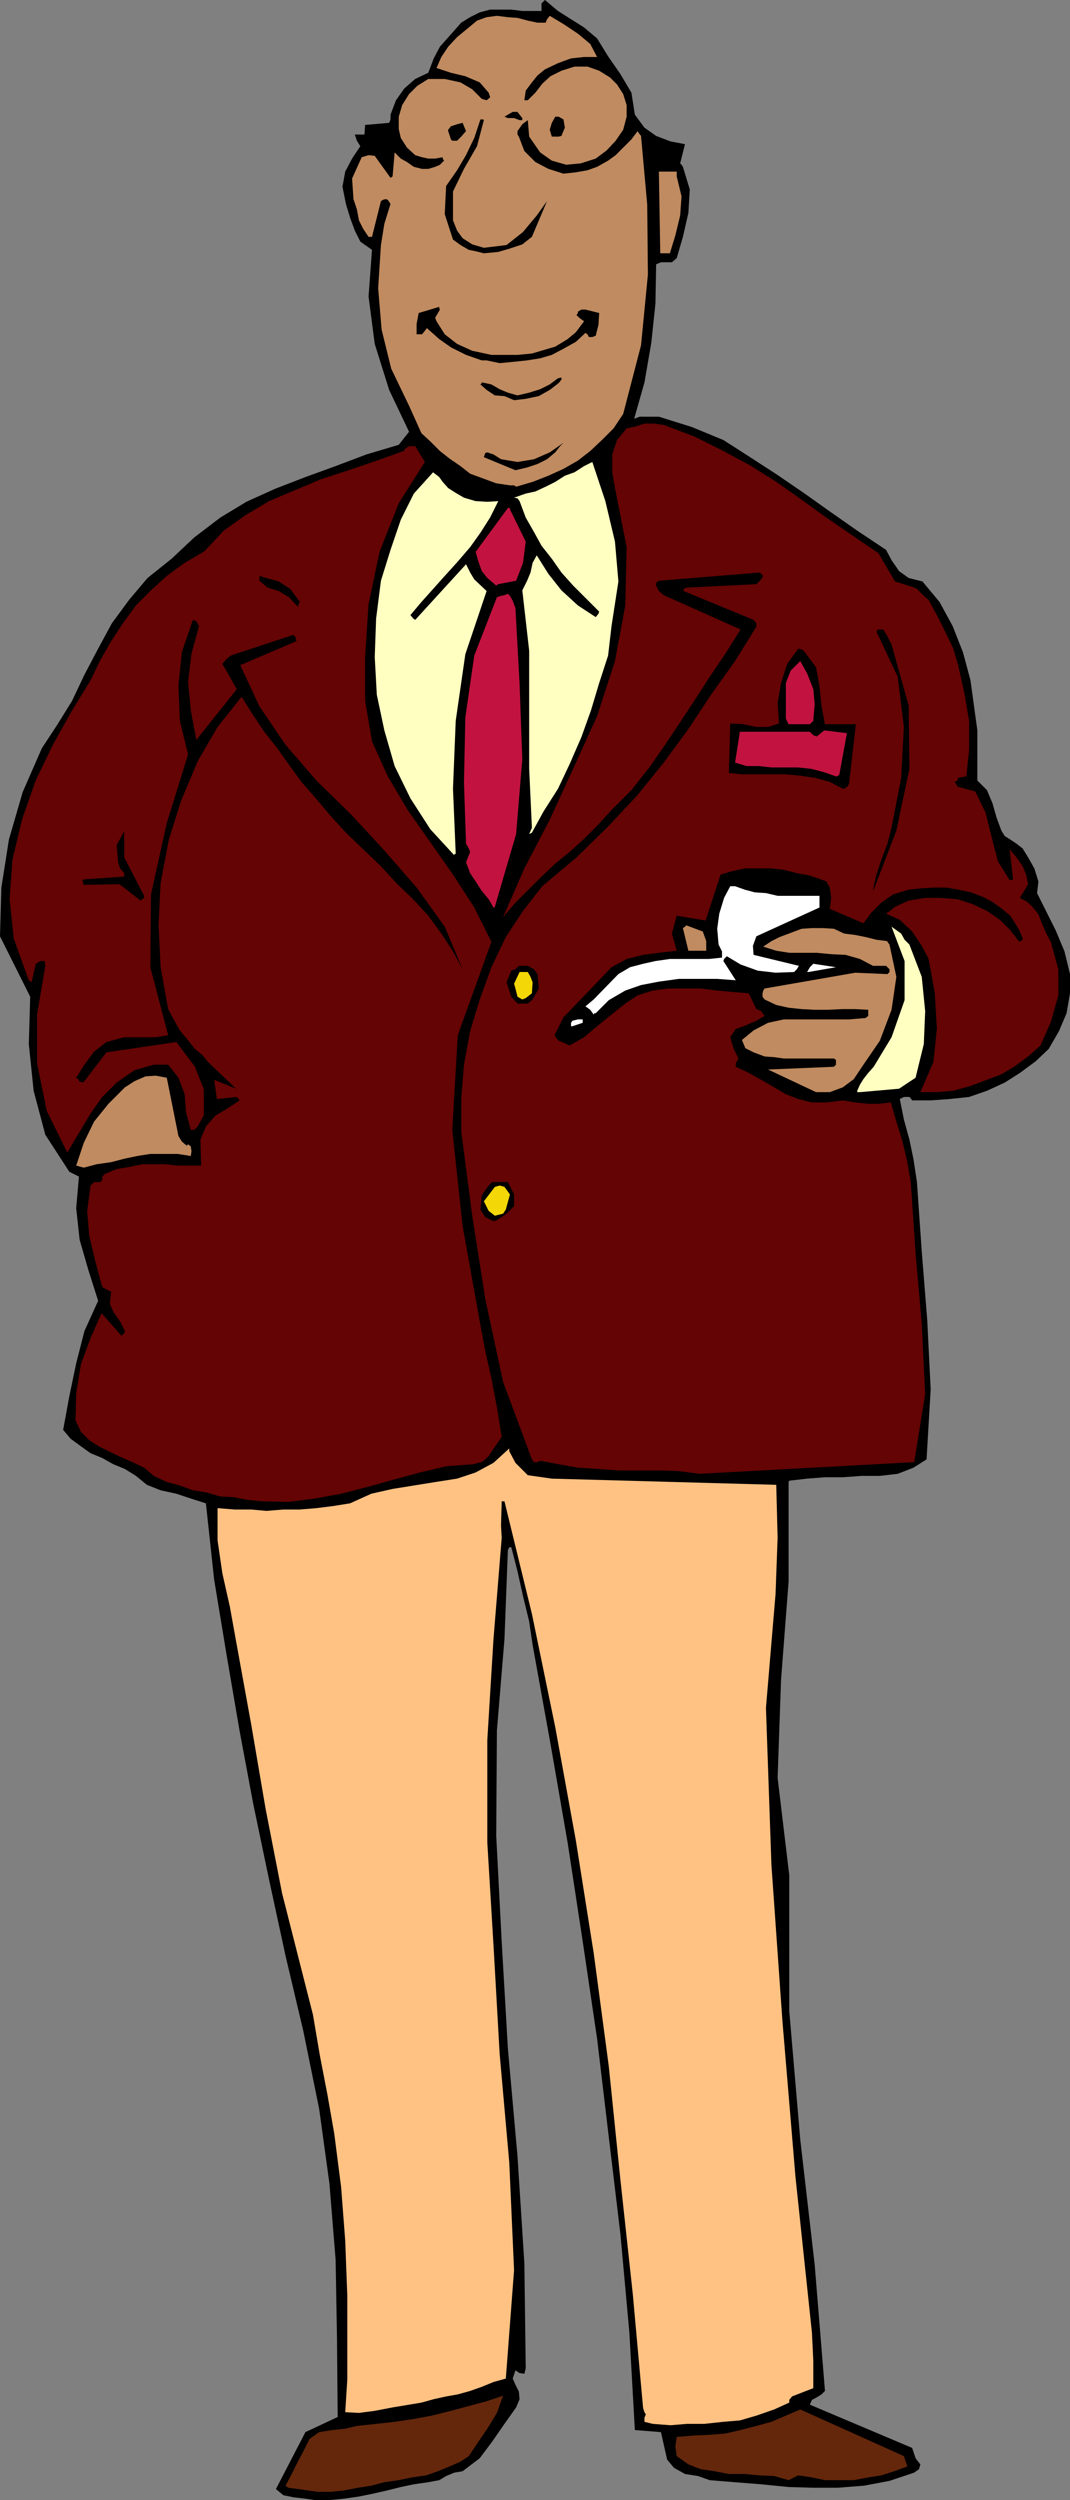
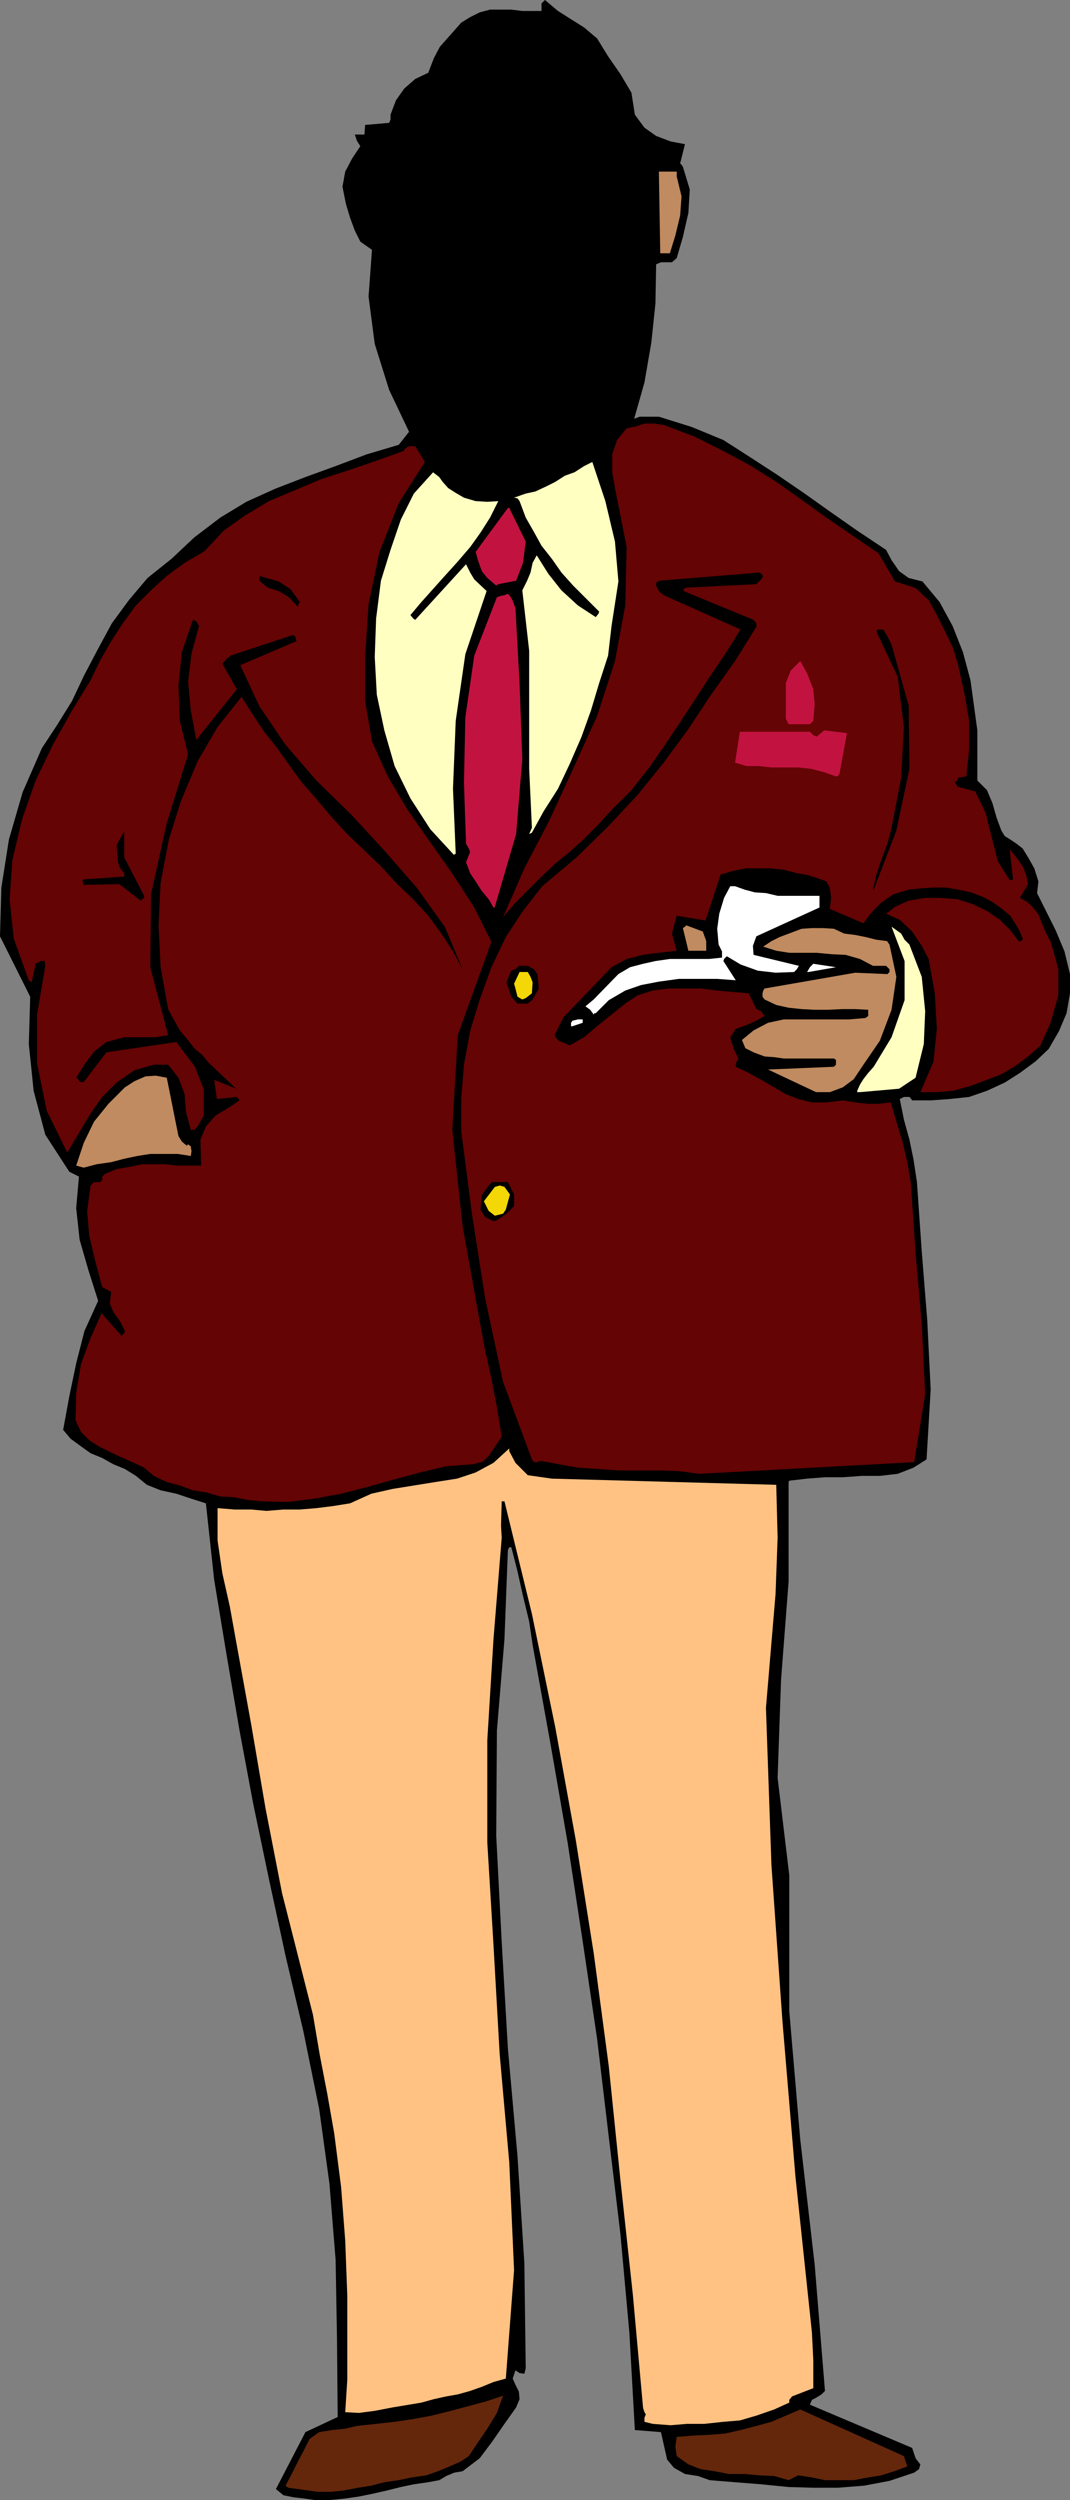
<svg xmlns="http://www.w3.org/2000/svg" xmlns:ns1="http://sodipodi.sourceforge.net/DTD/sodipodi-0.dtd" xmlns:ns2="http://www.inkscape.org/namespaces/inkscape" version="1.0" width="66.644mm" height="155.711mm" id="svg36" ns1:docname="Man with Pipe 2.wmf">
  <rect width="100%" height="100%" fill="#808080" stroke="none" />
  <ns1:namedview id="namedview36" pagecolor="#ffffff" bordercolor="#000000" borderopacity="0.25" ns2:showpageshadow="2" ns2:pageopacity="0.0" ns2:pagecheckerboard="0" ns2:deskcolor="#d1d1d1" ns2:document-units="mm" />
  <defs id="defs1">
    <pattern id="WMFhbasepattern" patternUnits="userSpaceOnUse" width="6" height="6" x="0" y="0" />
  </defs>
  <path style="fill:#000000;fill-opacity:1;fill-rule:evenodd;stroke:none" d="m 74.159,588.515 h 3.393 l 3.393,-0.323 3.393,-0.485 3.231,-0.646 3.554,-0.808 3.231,-0.808 3.07,-0.646 3.393,-0.485 2.585,-0.485 1.616,-0.97 1.939,-0.808 1.939,-0.323 4.039,-3.07 2.908,-3.878 2.908,-4.201 2.747,-3.878 0.808,-1.939 -0.162,-1.778 -0.808,-1.616 -0.646,-1.454 0.646,-1.939 0.969,0.646 1.131,0.162 0.323,-1.293 -0.323,-24.723 -1.616,-25.208 -2.262,-25.37 -1.454,-25.047 -1.293,-25.047 0.162,-24.723 1.777,-21.492 0.808,-21.007 0.323,-0.646 h 0.485 l 1.454,5.656 1.293,5.817 1.454,5.979 0.808,5.494 4.201,23.269 4.039,23.269 3.554,23.269 3.393,22.946 2.747,23.108 2.747,22.946 2.1,23.108 1.293,22.946 6.139,0.485 1.454,6.464 1.616,1.939 2.585,1.454 3.07,0.485 2.747,0.97 5.978,0.485 6.139,0.485 6.463,0.646 5.816,0.162 h 5.816 l 6.139,-0.485 5.978,-1.131 5.816,-1.939 1.131,-0.808 0.323,-1.131 -0.646,-0.808 -0.485,-0.646 -0.808,-2.424 -24.073,-10.18 0.485,-1.131 0.969,-0.485 1.293,-0.808 0.808,-0.808 -2.423,-29.733 -3.393,-29.41 -2.585,-30.218 v -31.995 l -2.747,-22.946 0.808,-23.108 1.777,-23.108 v -23.431 l 0.162,-0.323 4.201,-0.485 4.201,-0.323 h 4.201 l 4.524,-0.323 h 4.201 l 4.201,-0.485 3.716,-1.454 3.07,-1.939 0.969,-16.482 -0.808,-16.321 -1.293,-16.159 -1.131,-16.321 -0.808,-5.333 -0.969,-4.686 -1.293,-4.686 -0.969,-4.848 0.969,-0.485 h 1.293 l 0.323,0.323 0.323,0.485 h 4.362 l 4.524,-0.323 4.524,-0.485 4.201,-1.454 4.201,-1.939 3.554,-2.262 3.716,-2.747 3.07,-2.909 2.423,-4.201 1.777,-4.201 0.808,-4.686 v -4.525 l -1.293,-5.333 -2.1,-5.009 -2.262,-4.525 -2.1,-4.201 0.323,-2.747 -0.969,-3.07 -1.454,-2.585 -1.293,-2.101 -1.454,-1.131 -1.454,-0.97 -1.293,-0.808 -0.808,-1.293 -1.131,-3.07 -0.969,-3.393 -1.293,-3.07 -2.262,-2.262 v -11.796 l -1.616,-11.796 -1.777,-6.625 -2.423,-6.14 -3.07,-5.656 -4.039,-4.848 -3.231,-0.808 -2.262,-1.616 -1.777,-2.585 -1.293,-2.424 -6.786,-4.525 -6.463,-4.525 -6.139,-4.363 -6.14,-4.201 -6.463,-4.201 -6.301,-4.04 -7.432,-3.07 -7.755,-2.424 h -4.524 l -1.293,0.485 2.423,-8.564 1.616,-9.372 0.969,-9.211 0.162,-9.211 1.131,-0.485 h 2.585 l 1.131,-0.97 1.454,-5.009 1.293,-5.656 0.323,-5.494 -1.616,-5.333 -0.323,-0.485 -0.323,-0.323 1.131,-4.525 -3.393,-0.646 -3.393,-1.293 -2.747,-1.939 -2.262,-3.07 -0.808,-5.171 -2.585,-4.363 -2.908,-4.201 L 140.562,9.049 137.493,6.464 134.423,4.525 131.353,2.585 128.283,0 127.475,0.808 V 2.585 h -4.524 l -2.585,-0.323 h -5.009 l -2.423,0.646 -2.262,1.131 -2.1,1.293 -2.423,2.747 -2.585,2.909 -1.454,2.747 -1.293,3.393 -3.07,1.454 -2.585,2.262 -1.939,2.747 -1.293,3.393 v 1.131 l -0.323,0.808 -5.655,0.485 -0.162,2.262 h -2.262 l 0.485,1.454 0.808,1.293 -1.939,2.909 -1.616,3.07 -0.646,3.555 0.808,4.04 0.969,3.232 1.131,3.07 1.293,2.585 2.747,1.939 -0.808,10.988 1.454,11.15 3.393,10.827 4.685,9.857 -2.423,3.07 -7.594,2.262 -7.27,2.747 -7.109,2.585 -7.109,2.747 -6.786,3.07 -6.14,3.717 -6.14,4.686 -5.332,5.009 -5.655,4.525 -4.362,5.171 -4.039,5.494 -3.231,5.979 -3.231,6.14 -2.908,6.14 -3.393,5.494 -3.716,5.656 L 5.332,186.476 2.1,197.626 0.323,208.937 0,220.41 l 7.109,14.22 -0.323,11.15 1.131,10.988 2.747,10.342 5.655,8.726 2.262,1.131 -0.646,7.433 0.808,7.433 2.1,7.272 2.262,7.11 -3.231,7.11 -1.939,7.595 -1.616,7.756 -1.454,7.918 1.777,2.101 2.423,1.778 2.262,1.616 2.747,1.131 2.585,1.454 2.747,1.131 2.585,1.616 2.585,2.101 3.231,1.293 3.716,0.808 3.393,1.131 3.554,1.131 1.939,17.937 2.908,17.613 3.07,17.937 3.231,17.29 3.716,17.775 3.878,17.937 4.201,17.775 3.716,18.26 2.423,17.613 1.454,17.937 0.323,18.421 0.162,18.583 -7.594,3.555 -6.947,13.412 1.777,1.454 2.423,0.485 2.747,0.323 z" id="path1" />
  <path style="fill:#64270b;fill-opacity:1;fill-rule:evenodd;stroke:none" d="m 74.805,586.576 h 3.07 l 3.07,-0.323 3.393,-0.646 3.07,-0.485 3.07,-0.808 3.393,-0.485 3.07,-0.646 3.393,-0.485 2.747,-0.97 2.747,-1.131 2.585,-1.131 1.939,-1.293 2.262,-3.393 2.1,-3.07 2.262,-3.717 1.454,-4.04 -3.878,1.293 -4.201,1.131 -4.201,1.131 -4.524,1.131 -4.362,0.808 -4.362,0.646 -4.362,0.485 -4.524,0.485 -2.747,0.646 -3.07,0.323 -3.07,0.485 -2.262,1.616 -1.454,2.909 -1.293,2.424 -1.454,2.909 -1.454,2.747 0.646,0.485 z" id="path2" />
  <path style="fill:#64270b;fill-opacity:1;fill-rule:evenodd;stroke:none" d="m 185.639,583.829 2.262,-1.131 3.231,0.485 3.07,0.646 h 6.786 l 3.393,-0.646 3.07,-0.485 3.07,-0.97 3.07,-1.131 -0.808,-2.424 -24.396,-10.988 -3.393,1.454 -3.393,1.454 -3.554,0.97 -3.716,0.97 -3.554,0.808 -3.878,0.323 -3.716,0.162 -3.878,0.323 -0.323,2.262 0.323,2.262 2.747,1.939 2.908,1.131 3.231,0.485 3.393,0.646 h 3.716 l 3.393,0.323 3.554,0.162 z" id="path3" />
  <path style="fill:#ffc283;fill-opacity:1;fill-rule:evenodd;stroke:none" d="m 153.649,570.578 4.201,0.323 3.878,-0.323 h 4.039 l 4.524,-0.485 3.878,-0.323 3.878,-1.131 4.201,-1.454 3.554,-1.616 v -0.646 l 0.646,-0.808 5.009,-1.939 v -6.464 l -0.323,-6.625 -3.878,-36.681 -3.07,-36.681 -2.585,-36.681 -1.293,-37.004 1.131,-13.412 1.131,-13.412 0.485,-13.25 -0.323,-12.443 -52.832,-1.454 -5.655,-0.808 -2.908,-2.909 -1.454,-2.747 v -0.646 l -3.716,3.393 -4.201,2.262 -4.362,1.454 -5.17,0.808 -5.009,0.808 -5.009,0.808 -5.009,1.131 -5.009,2.262 -4.039,0.646 -3.878,0.485 -3.878,0.323 h -3.878 l -4.039,0.323 -3.554,-0.323 h -3.878 l -4.039,-0.323 v 7.595 l 1.131,7.756 1.777,7.918 1.454,8.08 3.554,19.553 3.393,19.876 3.878,19.876 5.009,19.714 2.262,8.888 1.616,9.534 1.777,9.211 1.616,9.211 1.616,12.604 0.969,12.604 0.485,12.927 v 19.876 l -0.485,7.595 3.231,0.162 3.716,-0.485 4.201,-0.808 3.878,-0.646 2.908,-0.485 2.908,-0.808 2.908,-0.646 2.747,-0.485 2.908,-0.808 2.747,-0.97 2.747,-1.131 2.908,-0.808 1.939,-25.531 -1.131,-25.37 -2.262,-25.531 -1.454,-25.693 -1.454,-24.077 v -24.077 l 1.454,-23.754 1.939,-23.915 -0.162,-2.747 0.162,-5.817 h 0.646 l 6.463,26.501 5.493,26.663 4.847,26.663 4.201,26.501 3.554,26.663 2.747,26.824 2.908,26.824 2.423,26.824 0.323,0.97 0.323,0.485 -0.323,0.808 v 0.97 z" id="path4" />
  <path style="fill:#640404;fill-opacity:1;fill-rule:evenodd;stroke:none" d="m 61.395,353.4 6.463,0.162 6.301,-0.808 6.14,-1.131 6.301,-1.616 6.301,-1.778 5.978,-1.616 6.14,-1.454 6.463,-0.485 1.131,-0.323 0.808,-0.162 0.808,-0.646 0.808,-0.808 3.07,-4.525 -1.131,-6.948 -1.293,-6.787 -1.454,-6.464 -1.293,-6.948 -4.039,-22.461 -2.423,-22.623 1.293,-22.3 7.917,-21.976 -4.039,-8.08 -5.009,-7.756 -5.332,-7.595 -5.332,-7.595 -4.685,-7.918 -3.716,-8.241 -1.616,-9.534 V 154.643 l 0.808,-12.443 2.585,-12.281 4.524,-11.473 6.14,-9.695 -2.262,-3.717 h -1.454 l -0.808,0.485 -0.485,0.646 -6.301,2.262 -6.624,2.262 -6.463,2.101 -6.14,2.585 -6.14,2.585 -5.655,3.393 -5.009,3.555 -4.524,4.848 -4.685,2.747 -4.201,3.07 -3.716,3.393 -3.554,3.555 -3.07,4.201 -2.747,4.201 -2.585,4.525 -2.262,4.686 -4.362,7.11 -4.524,8.08 -4.039,8.403 -3.231,9.211 -2.262,9.534 -0.646,9.211 0.969,9.211 3.231,9.049 0.323,0.808 0.646,0.485 0.808,-3.555 0.162,-0.808 1.131,-0.646 h 0.969 l 0.162,1.131 -1.939,11.473 v 11.473 l 2.262,11.15 4.847,9.857 5.493,-9.211 2.747,-3.878 3.393,-3.393 4.201,-2.909 4.524,-1.293 h 3.393 l 2.423,3.07 1.454,3.878 0.323,4.201 1.131,4.201 h 0.808 l 0.808,-0.808 0.808,-1.454 0.646,-1.131 v -6.14 l -2.1,-5.332 -4.362,-5.817 -16.48,2.424 -5.17,6.787 -0.485,0.323 -0.808,-0.323 v -0.323 l -0.646,-0.485 1.939,-3.07 2.262,-3.07 2.908,-2.262 4.201,-1.131 h 7.432 l 2.908,-0.485 -4.201,-15.998 0.162,-17.129 3.716,-16.805 5.009,-16.159 -1.939,-7.918 -0.323,-8.403 0.808,-7.756 2.585,-7.595 0.808,0.323 0.646,1.131 -1.777,6.464 -0.808,6.625 0.646,6.787 1.293,6.948 9.532,-11.958 -3.393,-5.979 0.969,-1.131 0.969,-0.808 14.702,-4.848 0.485,0.323 0.323,1.131 -13.248,5.656 4.524,9.695 6.14,9.049 7.27,8.403 8.24,8.08 7.755,8.403 7.594,8.726 6.624,9.211 4.201,10.019 -2.262,-4.201 -2.747,-4.201 -3.07,-4.201 -3.554,-3.878 -3.716,-3.555 -3.878,-4.201 -4.201,-4.04 -4.039,-3.878 -3.554,-3.878 -3.393,-4.04 -3.393,-3.878 -3.07,-4.201 -2.747,-3.878 -3.07,-3.878 -2.585,-3.878 -2.747,-4.363 -5.655,7.11 -4.685,8.08 -3.878,9.211 -2.908,9.211 -1.939,10.18 -0.485,10.019 0.485,9.857 1.777,9.857 1.293,2.424 1.454,2.585 1.616,1.939 1.939,2.424 1.777,1.454 1.293,1.616 6.624,6.302 -5.17,-2.101 0.646,4.525 4.524,-0.485 0.485,0.323 0.323,0.485 -2.908,1.939 -2.747,1.616 -2.262,2.585 -1.293,3.07 0.162,6.14 H 41.846 l -2.908,-0.323 h -5.493 l -3.07,0.646 -2.908,0.485 -2.747,1.131 -0.646,0.646 v 0.808 l -0.485,0.485 h -1.454 l -0.808,0.808 -0.808,5.979 0.485,5.817 1.454,6.14 1.616,5.979 2.1,1.131 -0.323,2.747 0.808,1.939 1.616,2.262 1.131,2.262 -0.162,0.485 -0.646,0.646 -4.685,-5.333 -2.585,5.817 -2.262,6.14 -1.131,6.787 -0.162,6.464 1.293,2.747 1.939,1.939 2.262,1.454 2.908,1.454 2.423,1.131 2.585,1.131 2.747,1.293 2.262,1.939 3.07,1.454 3.07,0.808 3.07,1.131 3.07,0.485 3.393,0.97 3.07,0.162 3.393,0.646 z" id="path5" />
  <path style="fill:#640404;fill-opacity:1;fill-rule:evenodd;stroke:none" d="m 164.636,346.936 50.57,-2.747 2.585,-15.998 -0.808,-16.644 -1.454,-16.644 -1.131,-16.644 -0.808,-4.686 -1.131,-4.848 -1.454,-4.686 -1.293,-4.525 -2.908,0.323 h -2.423 l -3.07,-0.323 -2.908,-0.485 -3.878,0.485 h -3.393 l -3.231,-0.808 -2.908,-1.131 -2.747,-1.616 -3.07,-1.778 -2.908,-1.616 -3.07,-1.454 v -0.808 l 0.646,-1.131 -1.131,-2.262 -0.808,-2.747 1.293,-1.939 2.262,-0.808 2.585,-1.131 1.939,-1.131 -0.808,-1.131 -1.131,-0.485 -1.777,-3.717 -3.878,-0.323 -3.554,-0.323 -3.878,-0.485 h -7.594 l -3.716,0.485 -3.554,1.131 -2.908,1.939 -3.231,2.585 -3.393,2.747 -3.07,2.585 -3.393,1.939 -2.585,-1.131 -0.485,-0.485 -0.485,-0.808 2.1,-4.201 4.039,-4.201 3.878,-4.04 3.393,-3.555 3.554,-1.939 3.878,-0.97 3.716,-0.485 4.201,-0.485 -1.131,-4.04 1.131,-4.201 6.786,1.131 3.554,-10.827 2.747,-0.808 3.07,-0.646 h 5.978 l 3.07,0.323 3.07,0.808 2.747,0.485 2.908,0.97 1.293,0.485 0.808,1.454 0.323,2.424 -0.323,2.585 7.917,3.393 1.939,-2.585 2.262,-2.262 2.747,-1.939 3.716,-1.131 3.07,-0.323 2.747,-0.162 h 3.07 l 2.747,0.485 3.07,0.646 2.908,1.131 2.1,1.131 2.262,1.616 1.939,1.616 1.131,1.778 0.969,1.616 0.808,1.939 v 0.323 l -0.808,0.485 -2.1,-2.747 -2.423,-2.424 -3.07,-2.101 -3.393,-1.616 -3.554,-1.131 -4.039,-0.323 h -3.554 l -3.878,0.646 -1.777,0.808 -1.454,0.646 -0.969,0.808 -1.131,0.808 3.231,1.454 2.908,2.747 2.262,3.393 1.616,3.07 1.454,8.08 0.485,8.403 -0.808,7.756 -3.07,7.11 h 3.878 l 3.878,-0.323 4.039,-1.131 3.878,-1.454 3.393,-1.293 3.231,-1.939 3.07,-2.262 2.908,-2.585 2.423,-5.494 1.777,-6.302 v -6.14 l -1.777,-6.464 -1.131,-2.101 -0.969,-2.262 -0.808,-2.101 -1.293,-1.616 -1.293,-1.293 -1.777,-0.97 1.939,-3.232 -0.485,-2.262 -0.808,-1.939 -1.454,-2.101 -1.616,-1.939 0.808,7.11 -0.323,0.162 h -0.485 l -2.747,-4.363 -1.454,-5.656 -1.454,-5.817 -2.423,-5.009 -4.201,-1.131 -0.323,-0.646 -0.323,-0.485 0.646,-0.323 0.162,-0.646 1.939,-0.323 0.646,-6.302 v -6.787 l -1.131,-6.625 -1.454,-6.464 -1.131,-3.878 -1.939,-4.04 -1.939,-3.878 -1.939,-3.555 -1.131,-0.97 -1.616,-1.616 -0.646,-0.323 -4.524,-1.454 -3.878,-6.625 -6.14,-4.201 -6.139,-4.201 -5.816,-4.201 -5.978,-4.201 -6.139,-3.878 -6.301,-3.393 -6.786,-3.393 -7.27,-2.747 -2.262,-0.323 h -2.262 l -1.939,0.646 -2.262,0.485 -2.262,2.747 -1.131,3.393 v 4.201 l 0.646,3.717 2.747,13.897 -0.323,13.735 -2.423,13.089 -4.201,12.927 -5.655,12.443 -5.493,11.958 -5.978,11.473 -5.009,11.473 2.908,-3.393 6.139,-6.14 3.231,-3.07 3.393,-2.747 3.393,-3.07 3.07,-3.07 3.393,-3.717 4.685,-4.686 4.201,-5.333 3.716,-5.333 3.554,-5.332 3.716,-5.656 3.231,-5.009 3.716,-5.494 3.554,-5.656 -18.095,-8.08 -1.131,-0.97 -0.646,-1.293 v -0.646 l 0.646,-0.485 23.75,-1.939 0.808,0.808 -0.485,0.808 -1.131,1.131 -16.48,0.808 -0.646,0.323 v 0.485 l 16.48,6.787 0.646,0.808 v 0.808 l -5.009,8.08 -5.655,7.918 -5.332,8.08 -5.816,7.918 -6.139,7.595 -6.947,7.433 -7.432,7.272 -8.078,6.787 -4.524,5.817 -4.039,6.14 -3.393,7.11 -2.747,7.595 -2.262,7.433 -1.454,7.918 -0.646,7.918 v 7.756 l 2.585,19.876 3.07,19.553 4.201,19.553 6.786,18.26 0.485,0.646 h 0.808 l 0.646,-0.323 4.362,0.808 4.524,0.808 4.847,0.323 4.685,0.323 h 9.532 l 4.685,0.162 z" id="path6" />
  <path style="fill:#000000;fill-opacity:1;fill-rule:evenodd;stroke:none" d="m 121.013,283.916 v -2.747 l -1.454,-2.909 h -3.716 l -0.808,0.808 -1.616,2.262 -0.323,3.393 1.131,1.778 1.939,0.97 0.646,-0.162 0.485,-0.323 0.808,-0.485 1.131,-0.808 z" id="path7" />
  <path style="fill:#c08b60;fill-opacity:1;fill-rule:evenodd;stroke:none" d="m 19.711,274.866 3.07,-0.808 3.393,-0.485 3.07,-0.808 3.07,-0.646 3.07,-0.485 h 6.463 l 3.07,0.485 0.162,-1.131 -0.162,-1.131 -0.646,-0.485 -0.323,0.323 -1.131,-0.97 -0.808,-1.293 -2.747,-13.735 -2.585,-0.485 -2.423,0.162 -2.585,1.131 -2.262,1.454 -3.878,3.878 -3.393,4.201 -2.423,5.009 -1.777,5.333 z" id="path8" />
  <path style="fill:#c08b60;fill-opacity:1;fill-rule:evenodd;stroke:none" d="m 192.102,257.091 h 3.231 l 3.07,-1.131 2.585,-1.939 1.939,-2.909 4.201,-6.14 2.747,-7.272 1.131,-7.756 -1.616,-7.595 -0.485,-0.646 v -0.162 l -2.585,-0.323 -2.585,-0.646 -2.423,-0.485 -2.585,-0.323 -2.423,-1.131 -2.585,-0.162 h -2.585 l -2.423,0.162 -2.585,0.97 -2.585,0.97 -1.939,0.97 -1.939,1.293 3.07,0.97 3.07,0.485 h 6.463 l 3.393,0.323 3.393,0.162 3.393,0.97 3.07,1.616 h 3.07 l 0.808,0.808 v 0.646 l -0.485,0.485 -7.594,-0.323 -21.327,3.717 -0.323,0.485 -0.162,0.646 v 0.808 l 0.485,0.646 2.747,1.293 2.908,0.646 3.07,0.323 3.07,0.162 h 3.07 l 3.393,-0.162 h 3.07 l 3.07,0.162 v 1.454 l -0.646,0.485 -3.878,0.323 h -15.349 l -3.716,0.808 -3.393,1.778 -2.747,2.262 0.808,1.939 1.939,0.97 2.585,0.97 2.262,0.162 2.262,0.323 h 11.794 l 0.485,0.323 v 1.131 l -0.485,0.485 -15.51,0.646 z" id="path9" />
  <path style="fill:#ffffc2;fill-opacity:1;fill-rule:evenodd;stroke:none" d="m 202.442,257.091 9.209,-0.808 3.878,-2.585 1.939,-7.918 0.323,-7.756 -0.808,-8.08 -2.908,-7.595 -1.131,-1.131 -0.808,-1.454 -1.131,-0.808 -1.131,-0.808 3.07,8.08 v 9.211 l -3.07,8.726 -4.201,6.948 -1.293,1.454 -1.131,1.454 -0.808,1.293 -0.646,1.454 v 0.323 z" id="path10" />
  <path style="fill:#ffffff;fill-opacity:1;fill-rule:evenodd;stroke:none" d="m 134.746,241.579 2.423,-0.808 v -0.808 h -1.131 l -1.293,0.323 -0.323,0.485 v 0.808 z" id="path11" />
  <path style="fill:#ffffff;fill-opacity:1;fill-rule:evenodd;stroke:none" d="m 140.239,238.508 3.07,-3.07 3.878,-2.262 3.716,-1.293 4.201,-0.808 4.685,-0.646 h 9.048 l 4.362,0.323 -2.908,-4.525 0.162,-0.485 0.646,-0.646 3.231,1.939 4.039,1.454 4.201,0.485 4.362,-0.162 0.646,-0.646 0.485,-0.808 -10.663,-2.585 -0.162,-2.101 0.808,-2.262 14.864,-6.787 v -2.747 h -9.856 l -2.747,-0.646 -2.585,-0.162 -2.423,-0.646 -2.262,-0.808 h -1.131 l -1.454,2.747 -1.131,3.717 -0.485,3.555 0.323,3.717 0.808,1.616 v 1.454 l -3.07,0.323 h -9.209 l -3.393,0.485 -2.908,0.646 -3.07,0.808 -2.747,1.616 -5.816,5.979 -1.939,1.616 1.131,0.808 0.808,1.131 0.162,-0.323 z" id="path12" />
  <path style="fill:#000000;fill-opacity:1;fill-rule:evenodd;stroke:none" d="m 124.244,236.246 1.131,-0.97 1.454,-2.585 -0.323,-3.393 -0.808,-1.131 -1.454,-0.808 h -2.1 l -0.808,0.808 -0.969,0.323 -1.131,2.747 1.131,3.393 1.454,1.616 z" id="path13" />
  <path style="fill:#f3d706;fill-opacity:1;fill-rule:evenodd;stroke:none" d="m 123.759,234.953 1.454,-1.131 0.162,-2.585 -0.485,-1.293 -0.646,-1.131 h -1.939 l -1.293,2.747 0.323,1.131 0.485,1.939 1.131,0.646 z" id="path14" />
  <path style="fill:#ffffff;fill-opacity:1;fill-rule:evenodd;stroke:none" d="m 190.325,228.813 6.463,-1.131 -5.332,-0.808 -0.808,0.808 -0.646,1.131 z" id="path15" />
  <path style="fill:#c08b60;fill-opacity:1;fill-rule:evenodd;stroke:none" d="m 162.697,223.804 h 3.554 v -2.262 l -0.808,-2.262 -3.878,-1.454 -0.323,0.323 -0.485,0.323 1.293,5.333 z" id="path16" />
  <path style="fill:#c21340;fill-opacity:1;fill-rule:evenodd;stroke:none" d="m 116.489,213.462 5.009,-17.129 1.454,-17.613 -0.646,-17.937 -0.969,-17.613 -0.646,-1.778 -0.646,-1.131 -0.485,-0.485 -0.808,0.323 -0.808,0.162 -0.969,0.323 -5.332,13.735 -2.1,14.543 -0.323,15.351 0.485,14.382 0.646,1.131 0.323,0.808 -0.969,2.424 0.969,2.585 1.293,1.939 1.454,2.262 1.616,1.939 1.131,1.939 h 0.323 z" id="path17" />
  <path style="fill:#000000;fill-opacity:1;fill-rule:evenodd;stroke:none" d="m 33.444,211.684 0.485,-0.323 v -0.485 l -4.685,-9.049 v -6.14 l -1.777,3.232 0.323,4.04 0.485,1.454 0.969,1.131 v 0.808 l -9.371,0.646 -0.485,0.162 0.323,1.131 8.401,-0.162 5.009,3.878 z" id="path18" />
  <path style="fill:#000000;fill-opacity:1;fill-rule:evenodd;stroke:none" d="m 205.673,209.422 5.332,-13.897 3.07,-14.543 -0.162,-14.866 -4.039,-14.382 -0.969,-1.939 -0.969,-1.616 h -1.293 l -0.323,0.485 5.009,10.665 1.454,11.796 -0.646,11.958 -2.262,11.796 -0.969,3.717 -1.454,3.878 -1.131,3.393 -0.808,3.555 z" id="path19" />
  <path style="fill:#ffffc2;fill-opacity:1;fill-rule:evenodd;stroke:none" d="m 107.28,201.019 -0.646,-15.351 0.646,-15.998 2.262,-15.674 5.009,-14.866 -2.908,-2.747 -0.969,-1.616 -0.969,-1.939 -11.956,13.089 -0.485,-0.323 -0.646,-0.808 2.585,-3.07 2.747,-3.07 2.747,-3.07 3.07,-3.393 2.908,-3.393 2.423,-3.393 2.262,-3.555 1.939,-3.878 -2.585,0.162 -2.747,-0.162 -2.747,-0.808 -1.939,-1.131 -1.777,-1.131 -1.293,-1.454 -0.808,-1.131 -1.454,-1.131 -4.524,5.009 -3.07,6.14 -2.423,7.11 -2.262,7.272 -1.131,8.888 -0.323,9.049 0.485,8.888 1.777,8.403 2.423,8.403 3.716,7.595 4.685,7.272 5.655,6.14 v -0.323 z" id="path20" />
-   <path style="fill:#ffffc2;fill-opacity:1;fill-rule:evenodd;stroke:none" d="m 125.214,196.01 2.747,-5.009 3.393,-5.333 2.747,-5.817 2.747,-6.302 2.262,-6.302 1.939,-6.464 2.1,-6.464 0.808,-6.948 1.616,-10.503 -0.808,-9.372 -2.262,-9.534 -3.07,-9.211 -1.939,0.97 -2.262,1.454 -2.262,0.808 -2.262,1.454 -2.262,1.131 -2.423,1.131 -2.262,0.485 -2.747,0.97 0.808,0.162 0.485,0.646 1.454,3.878 1.939,3.393 1.777,3.232 2.423,3.07 2.262,3.232 2.747,3.07 6.14,6.14 -0.162,0.485 -0.646,0.808 -4.201,-2.747 -3.878,-3.555 -3.07,-3.878 -2.747,-4.363 -0.969,1.778 -0.485,2.262 -0.808,1.939 -1.131,2.262 1.616,14.22 v 27.794 l 0.646,13.897 -0.646,1.454 z" id="path21" />
-   <path style="fill:#000000;fill-opacity:1;fill-rule:evenodd;stroke:none" d="m 198.403,185.668 h 0.323 l 0.646,-0.485 h 0.162 l 0.323,-0.646 1.616,-14.058 h -7.27 l -0.808,-4.201 -0.485,-4.686 -0.808,-4.525 -2.908,-3.878 -0.485,-0.323 -0.808,-0.162 -2.585,3.555 -1.454,4.525 -0.808,4.686 0.323,4.848 -2.585,0.808 h -2.747 l -3.07,-0.646 -3.07,-0.162 -0.323,11.635 3.07,0.323 h 10.34 l 3.393,0.323 3.393,0.485 3.554,0.97 z" id="path22" />
+   <path style="fill:#ffffc2;fill-opacity:1;fill-rule:evenodd;stroke:none" d="m 125.214,196.01 2.747,-5.009 3.393,-5.333 2.747,-5.817 2.747,-6.302 2.262,-6.302 1.939,-6.464 2.1,-6.464 0.808,-6.948 1.616,-10.503 -0.808,-9.372 -2.262,-9.534 -3.07,-9.211 -1.939,0.97 -2.262,1.454 -2.262,0.808 -2.262,1.454 -2.262,1.131 -2.423,1.131 -2.262,0.485 -2.747,0.97 0.808,0.162 0.485,0.646 1.454,3.878 1.939,3.393 1.777,3.232 2.423,3.07 2.262,3.232 2.747,3.07 6.14,6.14 -0.162,0.485 -0.646,0.808 -4.201,-2.747 -3.878,-3.555 -3.07,-3.878 -2.747,-4.363 -0.969,1.778 -0.485,2.262 -0.808,1.939 -1.131,2.262 1.616,14.22 v 27.794 l 0.646,13.897 -0.646,1.454 " id="path21" />
  <path style="fill:#c21340;fill-opacity:1;fill-rule:evenodd;stroke:none" d="m 196.787,182.76 h 0.323 l 0.485,-0.485 1.777,-9.695 -5.332,-0.646 -0.808,0.646 -0.969,0.808 -0.808,-0.323 -0.808,-0.808 h -16.48 l -1.131,7.272 2.747,0.808 h 2.908 l 2.908,0.323 h 6.301 l 3.07,0.323 3.07,0.808 z" id="path23" />
  <path style="fill:#c21340;fill-opacity:1;fill-rule:evenodd;stroke:none" d="m 185.801,170.479 h 4.847 l 0.808,-0.808 0.323,-3.878 -0.323,-3.555 -1.454,-3.717 -1.616,-2.909 -2.262,2.262 -1.131,2.909 v 8.403 l 0.646,1.293 z" id="path24" />
  <path style="fill:#000000;fill-opacity:1;fill-rule:evenodd;stroke:none" d="m 70.604,141.715 -2.262,-3.07 -2.747,-1.778 -2.908,-0.808 -1.616,-0.485 v 1.131 l 1.939,1.616 2.585,0.808 2.423,1.454 2.1,2.262 0.162,-0.646 z" id="path25" />
  <path style="fill:#c21340;fill-opacity:1;fill-rule:evenodd;stroke:none" d="m 117.297,137.514 4.201,-0.808 1.616,-4.201 0.646,-5.009 -3.716,-7.595 v -0.323 h -0.485 l -7.594,10.342 0.646,2.262 0.808,2.262 1.293,1.616 2.1,1.778 z" id="path26" />
-   <path style="fill:#c08b60;fill-opacity:1;fill-rule:evenodd;stroke:none" d="m 121.498,114.568 3.878,-1.131 3.716,-1.454 3.554,-1.616 3.393,-1.939 2.908,-2.262 2.747,-2.585 2.747,-2.747 2.262,-3.393 4.201,-16.159 1.616,-16.644 -0.162,-16.482 -1.454,-16.159 -0.646,-0.808 -0.162,-0.323 -1.454,1.939 -3.716,3.717 -1.777,1.293 -2.585,1.454 -2.262,0.808 -2.747,0.485 -2.908,0.323 -3.554,-1.131 -3.07,-1.616 -2.585,-2.585 -1.293,-3.393 -0.323,-0.485 v -0.808 l 1.131,-1.616 1.293,-0.97 0.323,3.878 2.585,3.717 2.747,1.939 3.393,0.97 3.393,-0.323 3.554,-1.131 2.585,-1.939 2.1,-2.262 1.777,-2.585 0.808,-3.07 v -2.747 l -0.808,-2.585 -1.454,-2.262 -1.616,-1.616 -2.585,-1.616 -2.747,-0.97 h -3.07 l -3.07,0.97 -2.585,1.293 -1.939,1.778 -1.616,2.101 -1.777,1.778 h -0.808 l 0.323,-2.262 1.454,-1.939 1.293,-1.616 1.777,-1.454 3.07,-1.454 3.07,-1.131 3.07,-0.323 h 3.07 l -1.616,-3.07 -2.908,-2.424 -3.393,-2.262 -3.231,-1.939 -0.646,0.808 -0.323,0.808 h -1.939 l -2.262,-0.485 -2.423,-0.646 -2.262,-0.162 -2.585,-0.323 -2.423,0.323 -2.262,0.808 -1.939,1.616 -2.747,2.262 -2.1,2.262 -1.616,2.424 -1.131,2.585 3.393,1.131 3.393,0.808 3.393,1.454 2.1,2.424 0.323,0.97 v 0.162 l -0.808,0.646 -1.131,-0.323 -2.262,-2.262 -2.747,-1.616 -3.716,-0.808 h -3.878 l -2.585,1.616 -1.939,1.939 -1.616,2.585 -0.808,2.747 v 2.909 l 0.485,2.101 1.454,2.262 1.939,1.778 1.616,0.485 1.454,0.323 h 1.616 l 1.777,-0.323 v 0.323 l 0.323,0.485 -0.969,0.97 -1.131,0.485 -1.616,0.485 h -1.454 l -1.939,-0.485 -1.616,-1.131 -1.454,-0.808 -1.454,-1.454 -0.485,5.656 -0.485,0.323 -3.716,-5.171 -1.454,-0.162 -1.616,0.485 -2.262,5.009 0.323,4.848 0.808,2.424 0.485,2.585 0.969,1.939 1.293,1.939 h 0.808 l 2.1,-8.403 0.485,-0.323 0.646,-0.162 0.485,0.162 0.646,0.97 -1.454,4.686 -0.808,5.009 -0.646,10.18 0.808,9.695 2.262,9.211 4.201,8.726 2.908,6.464 2.1,1.939 2.262,2.262 2.262,1.778 2.585,1.778 2.262,1.778 3.07,1.131 3.07,1.131 3.231,0.485 h 0.969 z" id="path27" />
  <path style="fill:#000000;fill-opacity:1;fill-rule:evenodd;stroke:none" d="m 121.336,110.69 2.747,-0.646 2.423,-0.808 2.262,-1.131 1.939,-1.616 1.131,-1.454 0.808,-0.808 -3.231,2.262 -3.716,1.616 -3.878,0.646 -3.878,-0.646 -1.777,-1.131 -1.454,-0.485 -0.485,0.162 -0.323,0.97 z" id="path28" />
  <path style="fill:#000000;fill-opacity:1;fill-rule:evenodd;stroke:none" d="m 121.013,94.208 2.747,-0.323 3.07,-0.646 2.585,-1.454 2.1,-1.616 0.646,-0.808 v -0.485 l -0.808,0.162 -1.939,1.454 -2.262,1.131 -2.585,0.808 -2.747,0.646 -2.262,-0.646 -1.939,-0.808 -1.939,-1.131 -2.262,-0.485 v 0.162 l -0.323,0.323 1.454,1.293 1.939,1.293 2.262,0.162 z" id="path29" />
-   <path style="fill:#000000;fill-opacity:1;fill-rule:evenodd;stroke:none" d="m 114.55,84.835 3.07,0.646 3.393,-0.323 3.07,-0.323 3.07,-0.485 2.747,-0.808 2.747,-1.454 2.908,-1.616 2.262,-2.101 0.485,0.323 0.323,0.646 h 0.808 l 0.808,-0.323 0.646,-2.585 0.162,-2.747 -3.231,-0.808 h -0.969 l -0.808,0.485 v 0.323 l -0.323,0.485 0.646,0.646 1.131,0.808 -1.939,2.585 -1.939,1.616 -2.908,1.778 -2.747,0.808 -2.747,0.808 -3.393,0.323 h -6.139 l -4.524,-0.97 -3.554,-1.616 -2.908,-2.262 -1.939,-3.07 -0.323,-0.808 1.131,-1.939 -0.162,-0.323 V 72.231 l -4.847,1.454 -0.485,2.585 v 2.424 h 1.293 l 1.131,-1.454 2.908,2.585 2.747,1.939 3.554,1.778 3.716,1.293 z" id="path30" />
  <path style="fill:#000000;fill-opacity:1;fill-rule:evenodd;stroke:none" d="m 113.904,59.627 3.393,-0.323 2.747,-0.808 2.908,-0.97 2.262,-1.778 3.554,-8.403 -2.423,3.393 -3.231,3.878 -3.878,3.07 -5.332,0.646 -2.747,-0.808 -2.262,-1.454 -1.293,-1.778 -0.969,-2.424 v -6.787 l 2.585,-5.333 3.07,-5.333 1.616,-6.14 -0.162,-0.162 h -0.646 l -1.454,4.363 -1.939,4.04 -2.1,3.555 -2.585,3.717 -0.323,6.625 1.939,5.979 1.777,1.293 1.939,1.131 1.616,0.323 z" id="path31" />
  <path style="fill:#c08b60;fill-opacity:1;fill-rule:evenodd;stroke:none" d="m 156.234,59.627 h 1.454 l 1.293,-4.201 1.131,-4.686 0.323,-4.525 -1.131,-4.686 v -1.131 h -4.201 l 0.323,19.229 z" id="path32" />
  <path style="fill:#000000;fill-opacity:1;fill-rule:evenodd;stroke:none" d="m 106.472,33.126 h 1.131 l 0.969,-0.97 1.131,-1.293 -0.808,-1.939 -1.293,0.323 -1.454,0.485 -0.646,0.808 v 0.323 l 0.646,1.939 z" id="path33" />
  <path style="fill:#000000;fill-opacity:1;fill-rule:evenodd;stroke:none" d="m 130.707,32.157 h 0.808 l 0.646,-0.162 0.808,-1.939 -0.323,-1.939 -1.131,-0.646 h -0.808 l -0.808,1.454 -0.485,1.616 0.485,1.616 z" id="path34" />
  <path style="fill:#000000;fill-opacity:1;fill-rule:evenodd;stroke:none" d="m 122.305,28.278 h 0.646 v -0.485 l -0.646,-0.808 -0.485,-0.646 h -1.131 l -1.131,0.646 -0.808,0.485 0.808,0.323 h 1.454 z" id="path35" />
  <path style="fill:#f3d706;fill-opacity:1;fill-rule:evenodd;stroke:none" d="m 119.074,284.724 -0.646,0.97 -1.939,0.485 -1.454,-1.131 -1.131,-2.262 2.585,-3.393 1.131,-0.323 1.131,0.323 1.293,1.778 z" id="path36" />
</svg>